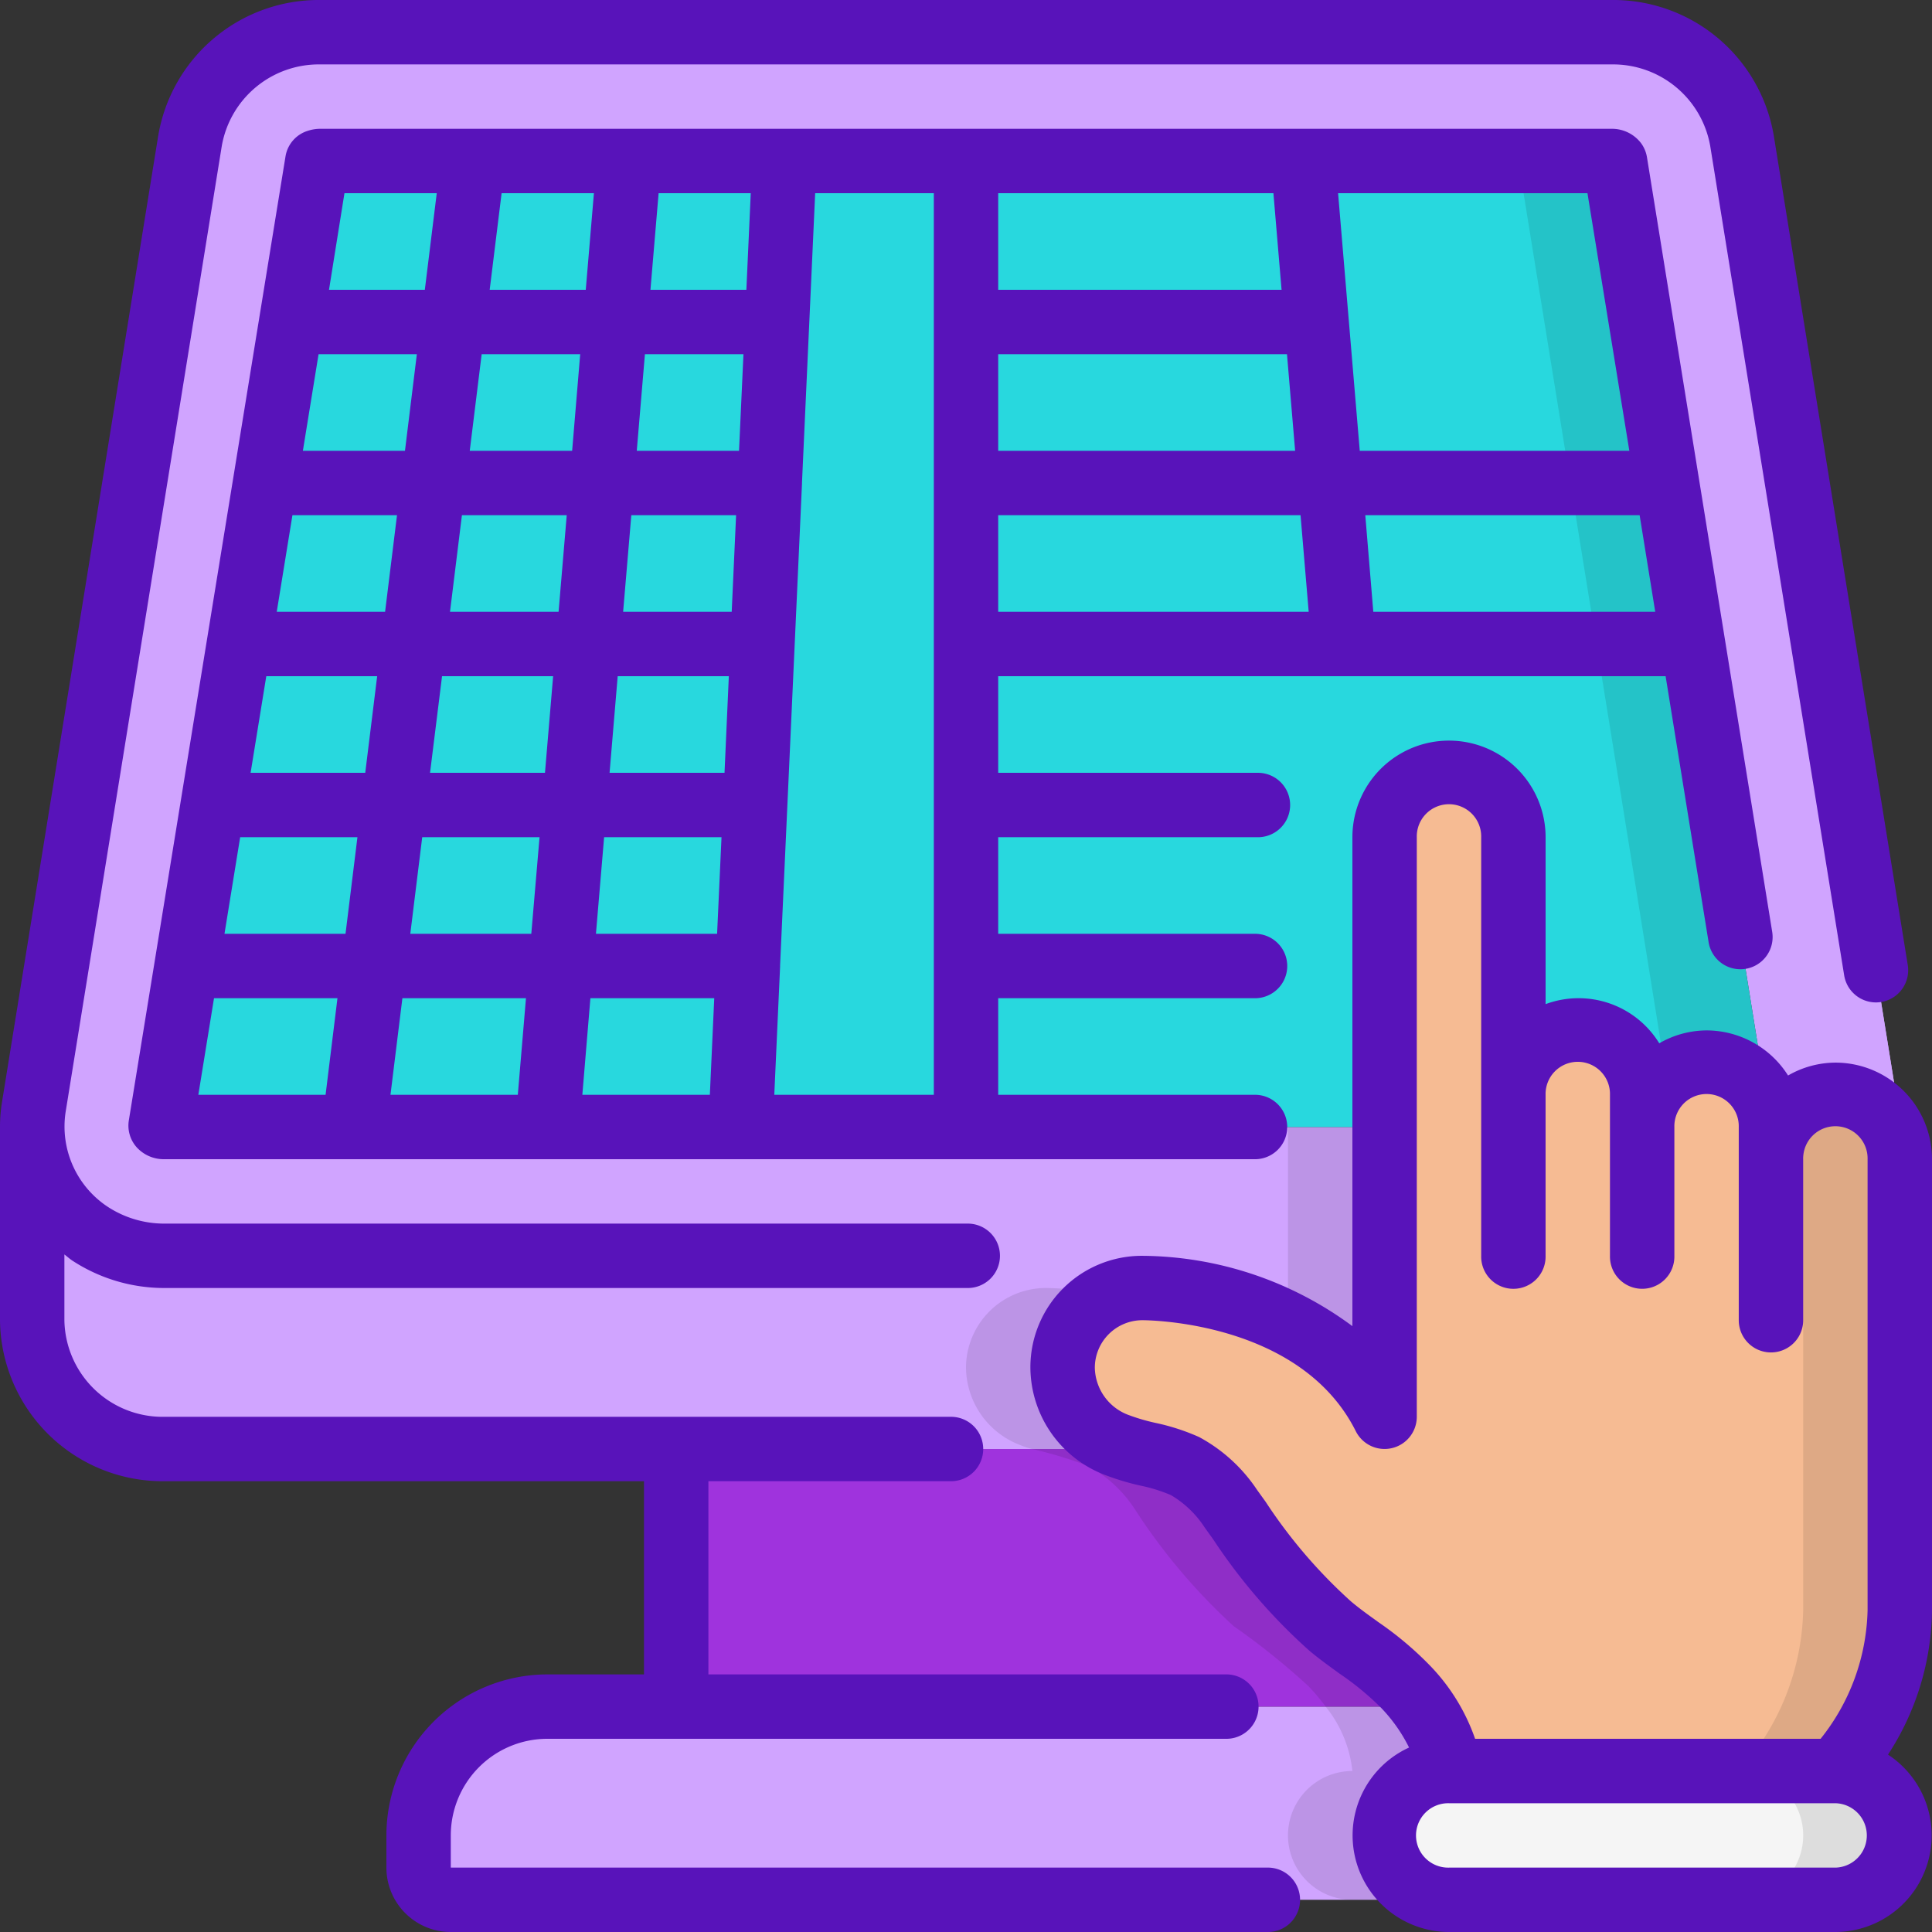
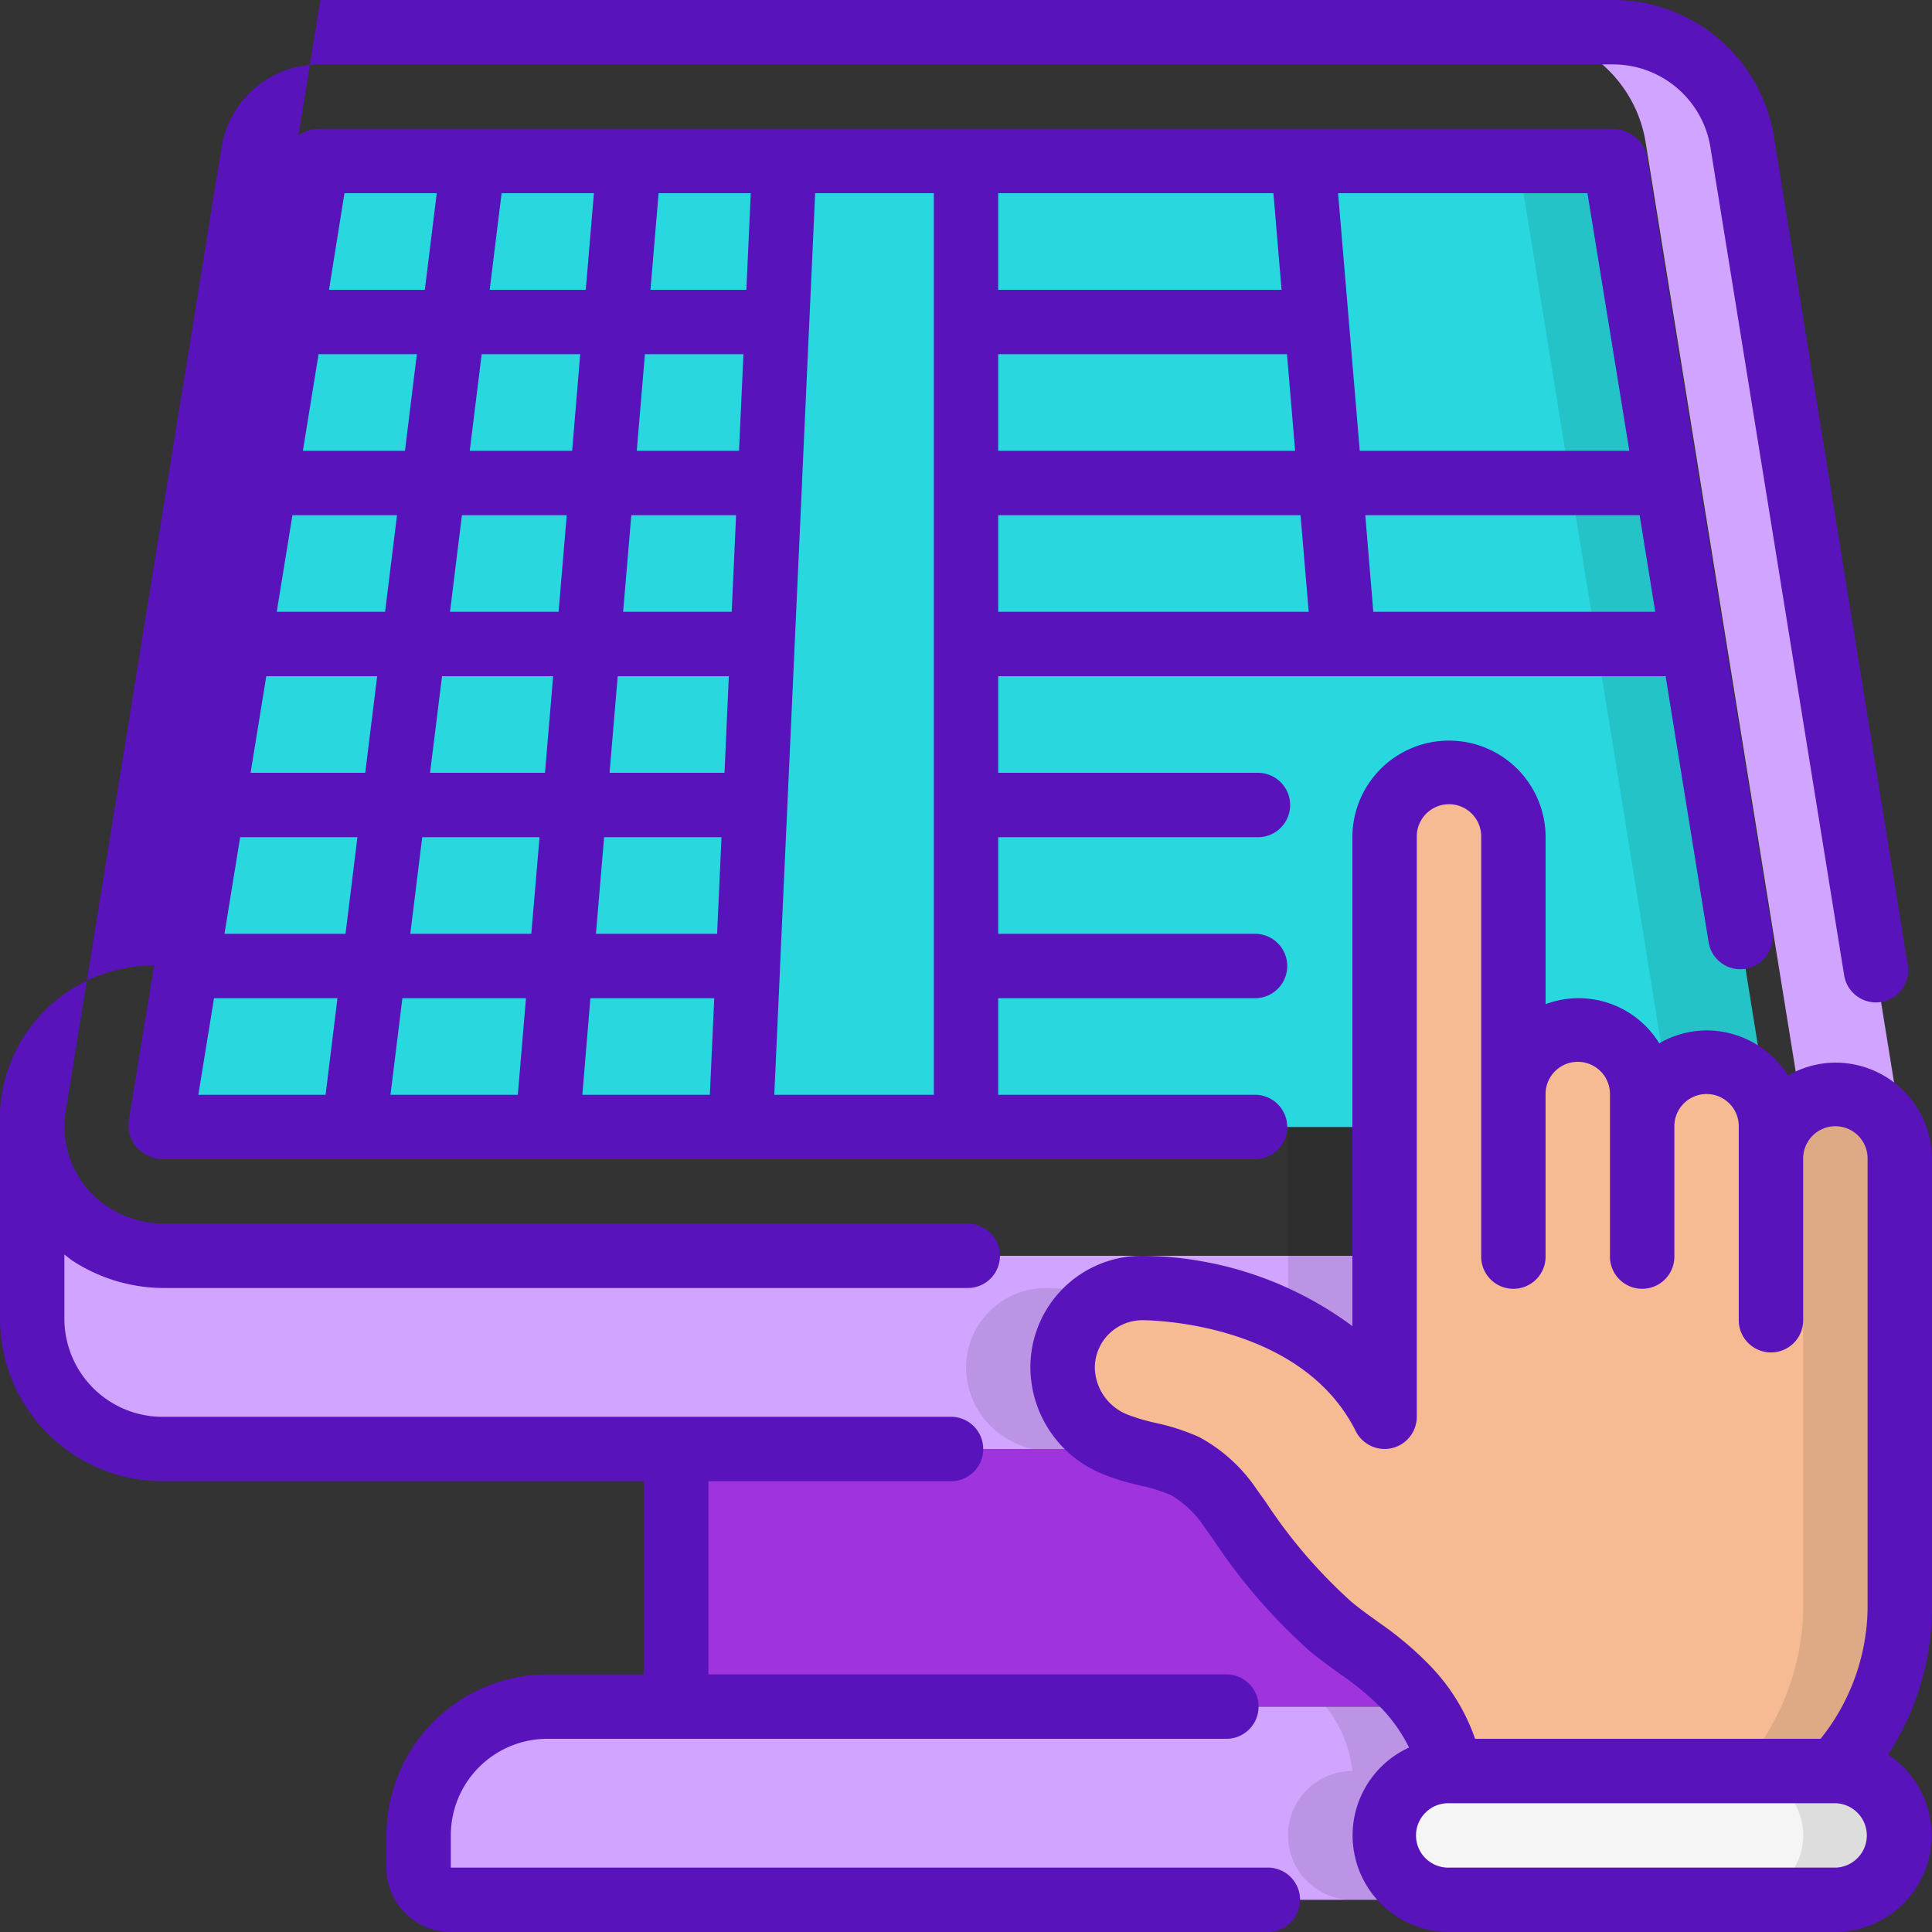
<svg xmlns="http://www.w3.org/2000/svg" width="100" height="100" viewBox="0 0 100 100">
  <rect x="0" y="0" width="100" height="100" fill="#333333" stroke="none" />
  <g id="Page-1" transform="translate(0 0)">
    <g id="_044---Touchscreen-Till" data-name="044---Touchscreen-Till" transform="translate(0 0)">
-       <path id="Path" d="M97.667,57.2v2.133A3.333,3.333,0,0,0,94.333,56a3.258,3.258,0,0,0-2.35.983,3.137,3.137,0,0,0-.867,1.467L91,57.7v-.033a3.642,3.642,0,0,0-.167-1.05l-.017-.067v-.017L88.317,41l-1.35-8.333L82.933,7.733a.227.227,0,0,0-.183-.067H15.917a.517.517,0,0,0-.167.033L7.65,57.6c.017.017.05.067.183.067H71v6.667H7.833a7.025,7.025,0,0,1-3.85-1.15A6.678,6.678,0,0,1,1,57.683a7.428,7.428,0,0,1,.083-1.05l8.083-50A6.785,6.785,0,0,1,15.917,1H82.75A6.785,6.785,0,0,1,89.5,6.633Z" transform="translate(0.667 0.667)" fill="#d0a4ff" fill-rule="evenodd" />
      <path id="Rectangle" d="M40,35h5v6.667H40Z" transform="translate(26.667 23.334)" fill="rgba(0,0,0,0.1)" fill-rule="evenodd" />
      <path id="Path-2" data-name="Path" d="M58.8,6.634A6.785,6.785,0,0,0,52.05,1h-5A6.786,6.786,0,0,1,53.8,6.634l8.058,49.892A3.258,3.258,0,0,1,63.633,56a3.333,3.333,0,0,1,3.333,3.333V57.2Z" transform="translate(31.367 0.667)" fill="#d0a4ff" fill-rule="evenodd" />
      <path id="Path-3" data-name="Path" d="M66.333,63H14.667A1.667,1.667,0,0,1,13,61.333V59.667A6.667,6.667,0,0,1,19.667,53H64.95a6.4,6.4,0,0,1,1.383,3.333,3.333,3.333,0,1,0,0,6.667Z" transform="translate(8.667 35.334)" fill="#d0a4ff" fill-rule="evenodd" />
      <path id="Path-4" data-name="Path" d="M45,59.667a3.358,3.358,0,0,1,3.333-3.333A6.4,6.4,0,0,0,46.95,53h-5a6.4,6.4,0,0,1,1.383,3.333,3.333,3.333,0,1,0,0,6.667h5A3.343,3.343,0,0,1,45,59.667Z" transform="translate(26.667 35.334)" fill="rgba(0,0,0,0.1)" fill-rule="evenodd" />
      <path id="Path-5" data-name="Path" d="M88.157,53.867a3.365,3.365,0,0,0-.8-1.217,3.258,3.258,0,0,0-2.35-.983A3.343,3.343,0,0,0,81.673,55V53.334a3.333,3.333,0,1,0-6.667,0V40a3.333,3.333,0,0,0-6.667,0V55H5.173c-.133,0-.167-.05-.183-.067l8.1-49.9A.517.517,0,0,1,13.257,5H80.09a.227.227,0,0,1,.183.067L84.307,30l1.35,8.333Z" transform="translate(3.327 3.333)" fill="#28d8de" fill-rule="evenodd" />
      <path id="Path-6" data-name="Path" d="M57.617,38.334,56.267,30,52.233,5.067A.227.227,0,0,0,52.05,5h-5a.227.227,0,0,1,.183.067L51.267,30l1.35,8.333,2.267,14.088a3.3,3.3,0,0,1,2.083-.755,3.258,3.258,0,0,1,2.35.983,3.365,3.365,0,0,1,.8,1.217Z" transform="translate(31.367 3.333)" fill="rgba(0,0,0,0.1)" fill-rule="evenodd" />
      <path id="Path-7" data-name="Path" d="M76.333,44V67.333A12.752,12.752,0,0,1,73,75.667H53a6.4,6.4,0,0,0-1.383-3.333,11.279,11.279,0,0,0-.883-1.05,36.961,36.961,0,0,0-3.883-3.117,30.957,30.957,0,0,1-5.133-6.083,6.7,6.7,0,0,0-2.383-2.2A21.812,21.812,0,0,0,36.417,59a4.221,4.221,0,0,1-.6-.2A4.333,4.333,0,0,1,33,54.767a4.137,4.137,0,0,1,4.133-4.1c.317,0,9.2,0,12.533,6.667v-30a3.333,3.333,0,1,1,6.667,0V40.667a3.333,3.333,0,0,1,6.667,0v1.667A3.343,3.343,0,0,1,66.333,39a3.258,3.258,0,0,1,2.35.983,3.365,3.365,0,0,1,.8,1.217v.017l.017.067.167,1.05V44A3.358,3.358,0,0,1,73,40.667,3.333,3.333,0,0,1,76.333,44Z" transform="translate(22 16)" fill="#f6bb93" fill-rule="evenodd" />
      <path id="Path-8" data-name="Path" d="M59,34a3.258,3.258,0,0,0-2.35.983c-.055.053-.09.12-.14.177a3.313,3.313,0,0,1,.823,2.173V60.667A12.752,12.752,0,0,1,54,69h5a12.752,12.752,0,0,0,3.333-8.333V37.333A3.333,3.333,0,0,0,59,34Z" transform="translate(36 22.667)" fill="rgba(0,0,0,0.1)" fill-rule="evenodd" />
      <path id="Path-9" data-name="Path" d="M69.667,58.333a3.358,3.358,0,0,1-3.333,3.333h-20a3.333,3.333,0,1,1,0-6.667h20A3.343,3.343,0,0,1,69.667,58.333Z" transform="translate(28.667 36.667)" fill="#f5f5f5" fill-rule="evenodd" />
      <path id="Path-10" data-name="Path" d="M59,55H54a3.333,3.333,0,1,1,0,6.667h5A3.333,3.333,0,1,0,59,55Z" transform="translate(36 36.667)" fill="rgba(0,0,0,0.1)" fill-rule="evenodd" />
      <path id="Path-11" data-name="Path" d="M59.617,58.333H21V45H44.417a21.812,21.812,0,0,1,2.917.883,6.7,6.7,0,0,1,2.383,2.2,30.957,30.957,0,0,0,5.133,6.083,36.959,36.959,0,0,1,3.883,3.117A11.276,11.276,0,0,1,59.617,58.333Z" transform="translate(14 30)" fill="#9f33dd" fill-rule="evenodd" />
-       <path id="Path-12" data-name="Path" d="M51.367,57.283a36.959,36.959,0,0,0-3.883-3.117,30.957,30.957,0,0,1-5.133-6.083,6.7,6.7,0,0,0-2.383-2.2A21.812,21.812,0,0,0,37.05,45h-5a21.812,21.812,0,0,1,2.917.883,6.7,6.7,0,0,1,2.383,2.2,30.957,30.957,0,0,0,5.133,6.083,36.959,36.959,0,0,1,3.883,3.117,11.276,11.276,0,0,1,.883,1.05h5A11.279,11.279,0,0,0,51.367,57.283Z" transform="translate(21.367 30)" fill="rgba(0,0,0,0.1)" fill-rule="evenodd" />
      <path id="Path-13" data-name="Path" d="M71,41.66v8.333c-3.333-6.667-12.217-6.667-12.533-6.667a4.137,4.137,0,0,0-4.133,4.1A4.333,4.333,0,0,0,57.15,51.46a4.22,4.22,0,0,0,.6.2H7.833a6.892,6.892,0,0,1-4.85-1.967A6.58,6.58,0,0,1,1,45.01v-10a6.678,6.678,0,0,0,2.983,5.5,7.025,7.025,0,0,0,3.85,1.15Z" transform="translate(0.667 23.34)" fill="#d0a4ff" fill-rule="evenodd" />
      <path id="Path-14" data-name="Path" d="M35,44.1a4.15,4.15,0,0,1,2.44-3.73A17.746,17.746,0,0,0,34.133,40,4.137,4.137,0,0,0,30,44.1a4.333,4.333,0,0,0,2.817,4.033,4.221,4.221,0,0,0,.6.2h5a4.223,4.223,0,0,1-.6-.2A4.333,4.333,0,0,1,35,44.1Z" transform="translate(20 26.667)" fill="rgba(0,0,0,0.1)" fill-rule="evenodd" />
      <path id="Path-15" data-name="Path" d="M40,39v3.477a10.933,10.933,0,0,1,5,4.857V39Z" transform="translate(26.667 26)" fill="rgba(0,0,0,0.1)" fill-rule="evenodd" />
      <g id="Grupo_9781" data-name="Grupo 9781">
-         <path id="Path-16" data-name="Path" d="M65.583,96.667H23.333V95a5,5,0,0,1,5-5H63.517a1.667,1.667,0,0,0,0-3.333H36.667v-10H49.183a1.667,1.667,0,1,0,0-3.333H8.5a5.085,5.085,0,0,1-5.167-4.99V64.929c.137.105.262.22.407.317A8.693,8.693,0,0,0,8.5,66.667H50.05a1.667,1.667,0,1,0,0-3.333H8.5a5.352,5.352,0,0,1-2.92-.868,4.978,4.978,0,0,1-2.185-4.9l8.083-50a5.1,5.1,0,0,1,5.1-4.232H83.417a5.107,5.107,0,0,1,5.105,4.232l6.932,42.917a1.667,1.667,0,0,0,3.292-.53L91.812,7.03A8.427,8.427,0,0,0,83.417,0H16.583A8.427,8.427,0,0,0,8.188,7.035l-8.083,50A7.945,7.945,0,0,0,0,58.317V68.35a8.418,8.418,0,0,0,8.5,8.317H33.333v10h-5A8.343,8.343,0,0,0,20,95v1.667A3.333,3.333,0,0,0,23.333,100h42.25a1.667,1.667,0,1,0,0-3.333Z" transform="translate(0 0)" fill="#5813ba" fill-rule="evenodd" />
+         <path id="Path-16" data-name="Path" d="M65.583,96.667H23.333V95a5,5,0,0,1,5-5H63.517a1.667,1.667,0,0,0,0-3.333H36.667v-10H49.183a1.667,1.667,0,1,0,0-3.333H8.5a5.085,5.085,0,0,1-5.167-4.99V64.929c.137.105.262.22.407.317A8.693,8.693,0,0,0,8.5,66.667H50.05a1.667,1.667,0,1,0,0-3.333H8.5a5.352,5.352,0,0,1-2.92-.868,4.978,4.978,0,0,1-2.185-4.9l8.083-50a5.1,5.1,0,0,1,5.1-4.232H83.417a5.107,5.107,0,0,1,5.105,4.232l6.932,42.917a1.667,1.667,0,0,0,3.292-.53L91.812,7.03A8.427,8.427,0,0,0,83.417,0H16.583l-8.083,50A7.945,7.945,0,0,0,0,58.317V68.35a8.418,8.418,0,0,0,8.5,8.317H33.333v10h-5A8.343,8.343,0,0,0,20,95v1.667A3.333,3.333,0,0,0,23.333,100h42.25a1.667,1.667,0,1,0,0-3.333Z" transform="translate(0 0)" fill="#5813ba" fill-rule="evenodd" />
        <path id="Shape" d="M83.553,32.333,85.778,46.1a1.667,1.667,0,0,0,3.292-.532l-6.483-40.1a1.677,1.677,0,0,0-.315-.738A1.893,1.893,0,0,0,80.758,4H13.925a2.055,2.055,0,0,0-.64.1,1.667,1.667,0,0,0-1.167,1.333l-8.11,49.9a1.687,1.687,0,0,0,.423,1.4,1.892,1.892,0,0,0,1.41.6h56.5a1.667,1.667,0,0,0,0-3.333H49.008V49H62.342a1.667,1.667,0,0,0,0-3.333H49.008v-5H62.492a1.667,1.667,0,0,0,0-3.333H49.008v-5ZM64.377,20.667H49.008v-5H63.955ZM49.008,24H64.657l.422,5H49.008Zm19.415,5-.415-5h14.2l.808,5ZM79.508,7.333l2.167,13.333H67.722L66.6,7.333Zm-16.255,0,.422,5H49.008v-5ZM26.253,29h-5.62l.617-5h5.425Zm3.765-5h5.423l-.227,5h-5.62ZM17.273,29H11.665l.812-5H17.89Zm-.41,3.333-.617,5H10.312l.812-5Zm3.358,0h5.75l-.422,5H19.6Zm9.092,0h5.752l-.223,5h-5.95Zm5.373,8.333-.228,5H28.187l.423-5Zm.907-20H30.3l.422-5h5.1Zm-8.638,0h-5.3l.617-5h5.1Zm-8.653,0H13.018l.812-5h5.087Zm-8.53,20h6.07l-.617,5H8.96Zm9.423,0h6.073l-.427,5H18.578ZM24.565,49l-.422,5H17.552l.617-5ZM27.9,49h6.41l-.227,5h-6.6ZM36.2,7.333l-.227,5H31.008l.423-5Zm-8.118,0-.422,5H22.687l.617-5Zm-8.135,0-.617,5H14.37l.8-5ZM8.418,49h6.39l-.615,5H7.607Zm29,5,.3-6.628a.315.315,0,0,0,0-.038v-.025l.757-16.642.377-8.3v-.055l.682-14.978h6.142V54Z" transform="translate(2.659 2.667)" fill="#5813ba" />
        <path id="Shape-2" data-name="Shape" d="M73.667,39.667a4.938,4.938,0,0,0-2.45.667A5,5,0,0,0,67,38a4.938,4.938,0,0,0-2.45.667,4.9,4.9,0,0,0-5.883-2.027V28a5,5,0,0,0-10,0V53.307A18.485,18.485,0,0,0,37.8,49.667,5.77,5.77,0,0,0,32,55.408a5.983,5.983,0,0,0,3.858,5.6,13.183,13.183,0,0,0,1.833.552,8.2,8.2,0,0,1,1.582.492,5.274,5.274,0,0,1,1.752,1.682l.44.613a29.44,29.44,0,0,0,4.985,5.768c.5.418,1.032.8,1.555,1.18a14.559,14.559,0,0,1,2.167,1.788A8.243,8.243,0,0,1,51.6,75.118a5,5,0,0,0,2.063,9.548h20a5,5,0,0,0,2.727-9.182A13.928,13.928,0,0,0,78.667,68V44.667a5,5,0,0,0-5-5Zm-23.7,28.927c-.465-.333-.933-.667-1.38-1.045A26.383,26.383,0,0,1,44.177,62.4l-.445-.618a8.363,8.363,0,0,0-3-2.735A11.239,11.239,0,0,0,38.5,58.32a10.1,10.1,0,0,1-1.38-.4,2.667,2.667,0,0,1-1.785-2.46A2.462,2.462,0,0,1,37.8,53c.333,0,8.2.065,11.043,5.745A1.667,1.667,0,0,0,52,58V28a1.667,1.667,0,1,1,3.333,0V49.667a1.667,1.667,0,1,0,3.333,0V41.333a1.667,1.667,0,1,1,3.333,0v8.333a1.667,1.667,0,1,0,3.333,0V43a1.667,1.667,0,1,1,3.333,0V53A1.667,1.667,0,1,0,72,53V44.667a1.667,1.667,0,1,1,3.333,0V68A11.038,11.038,0,0,1,72.9,74.667H55.018a10.307,10.307,0,0,0-2.4-3.857,17.5,17.5,0,0,0-2.658-2.217Zm23.7,12.74h-20a1.667,1.667,0,1,1,0-3.333h20a1.667,1.667,0,0,1,0,3.333Z" transform="translate(21.333 15.334)" fill="#5813ba" />
      </g>
    </g>
  </g>
</svg>